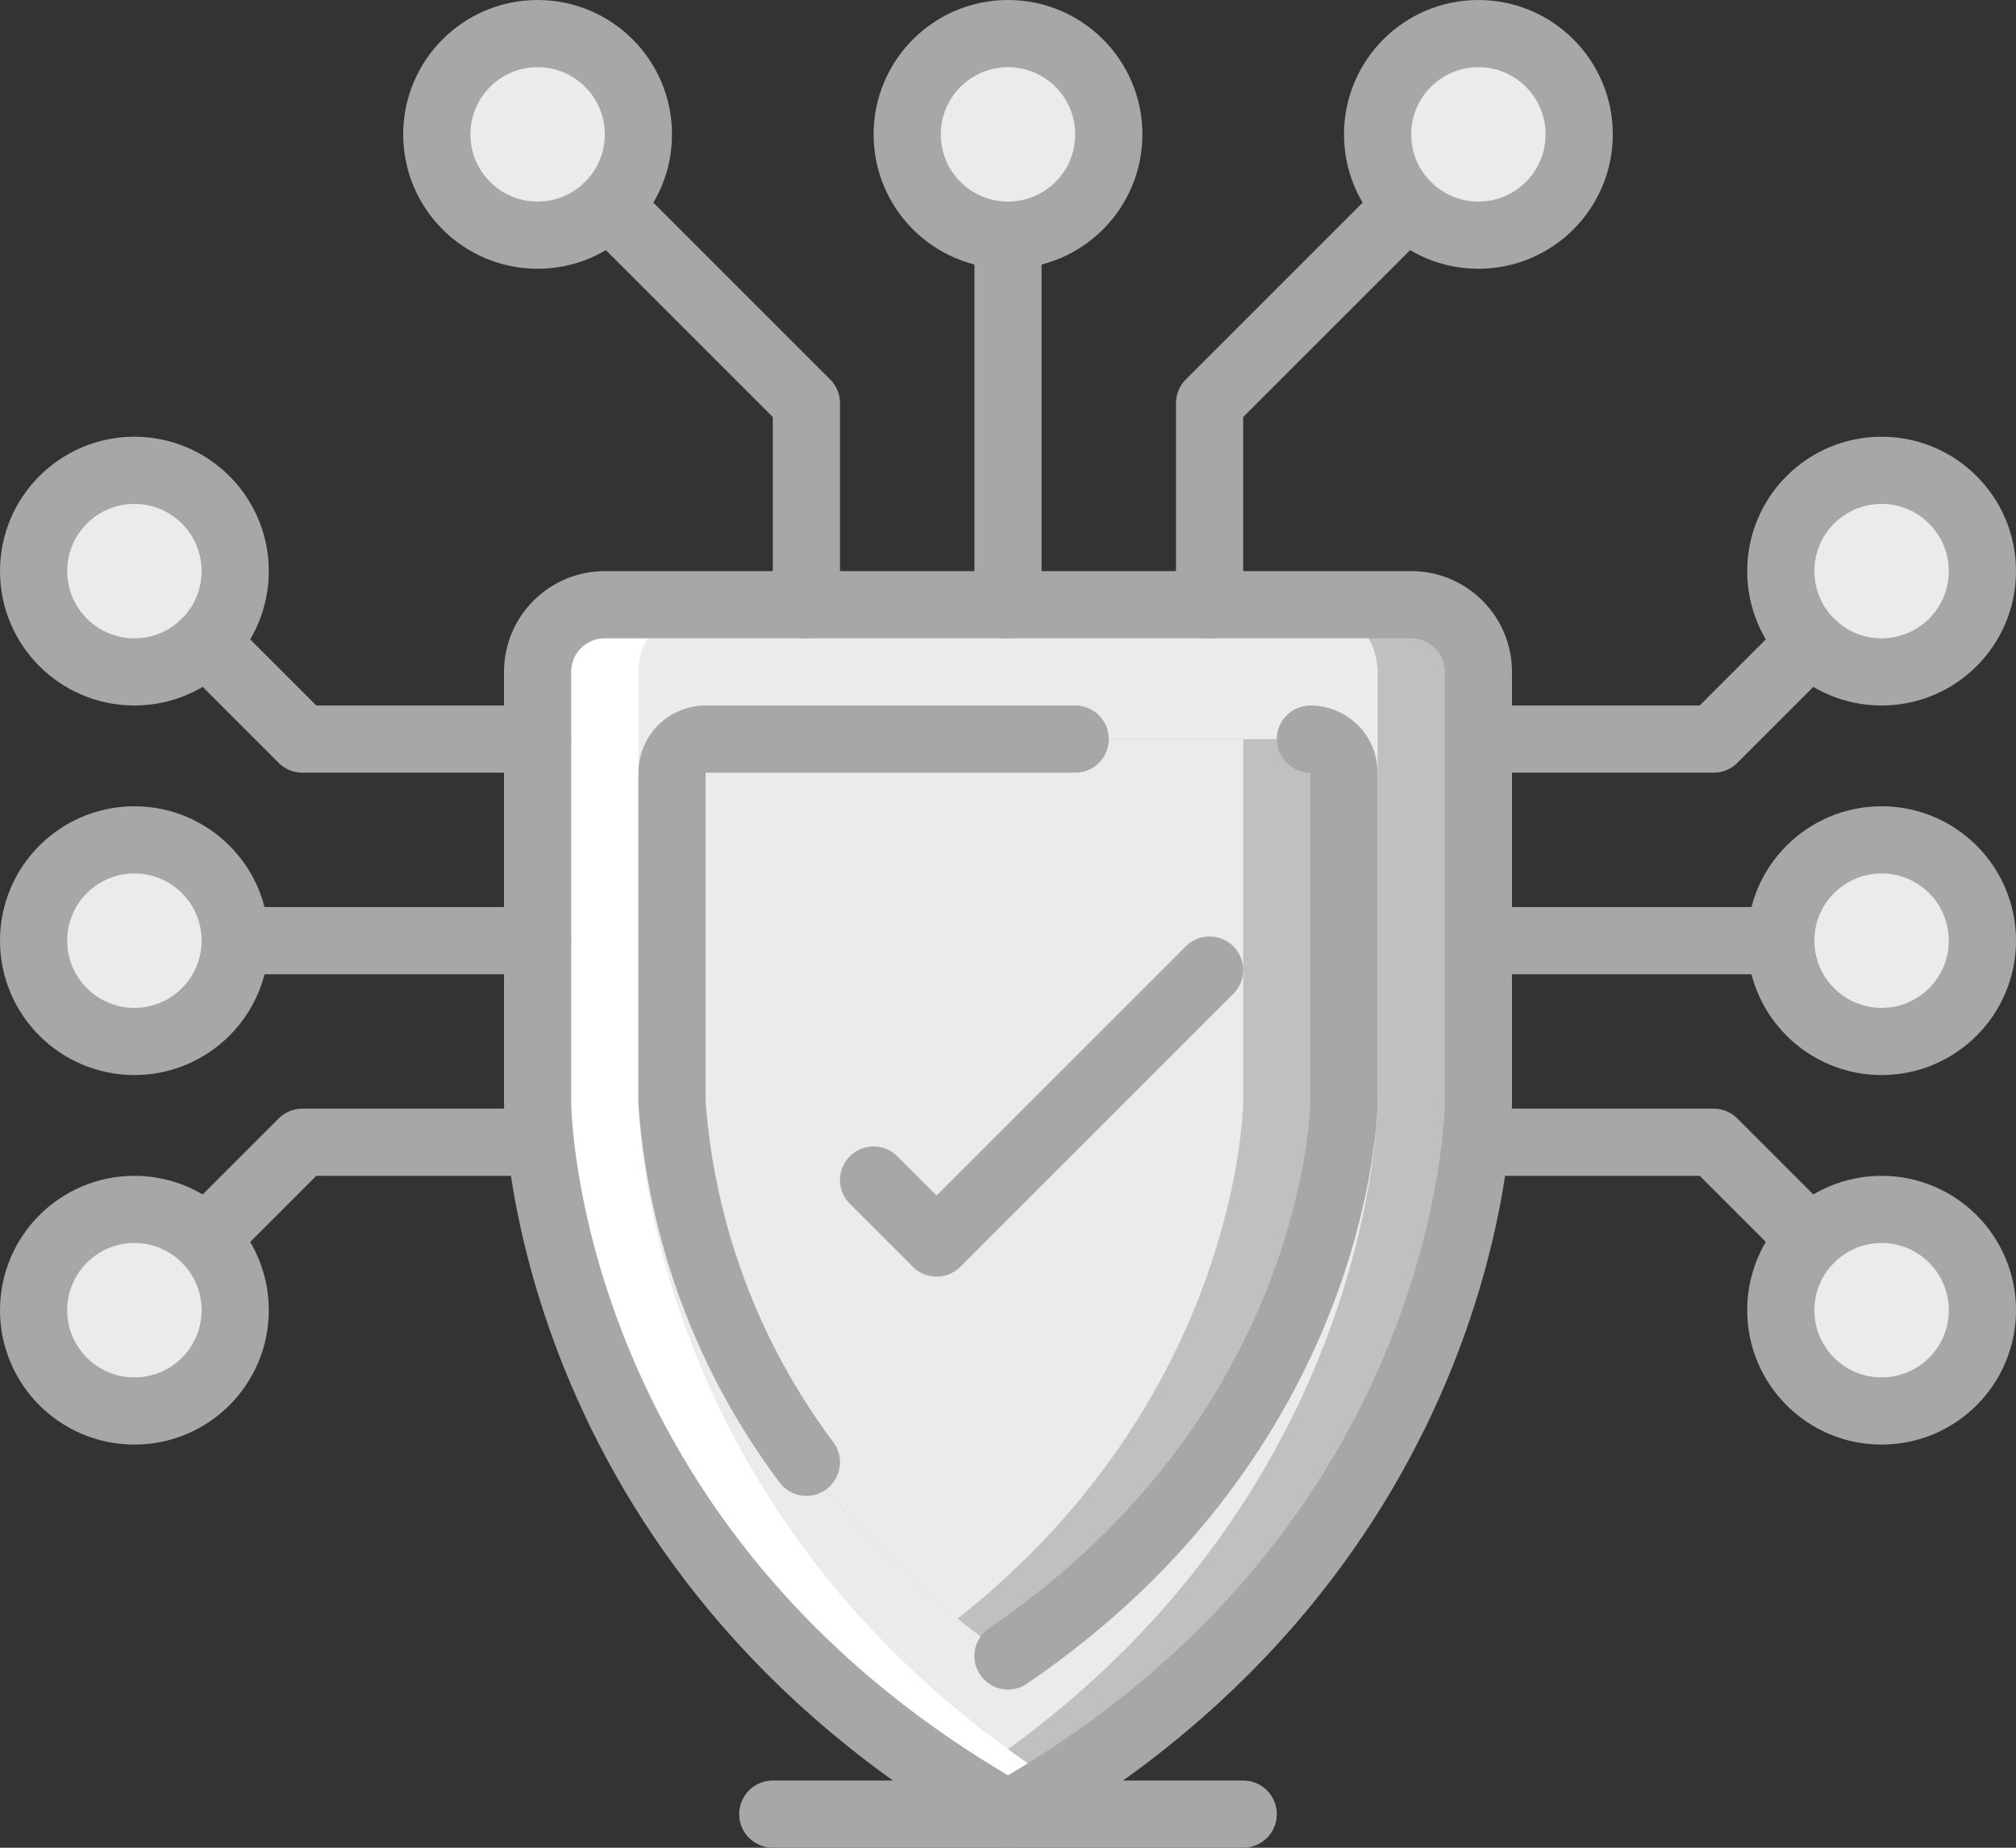
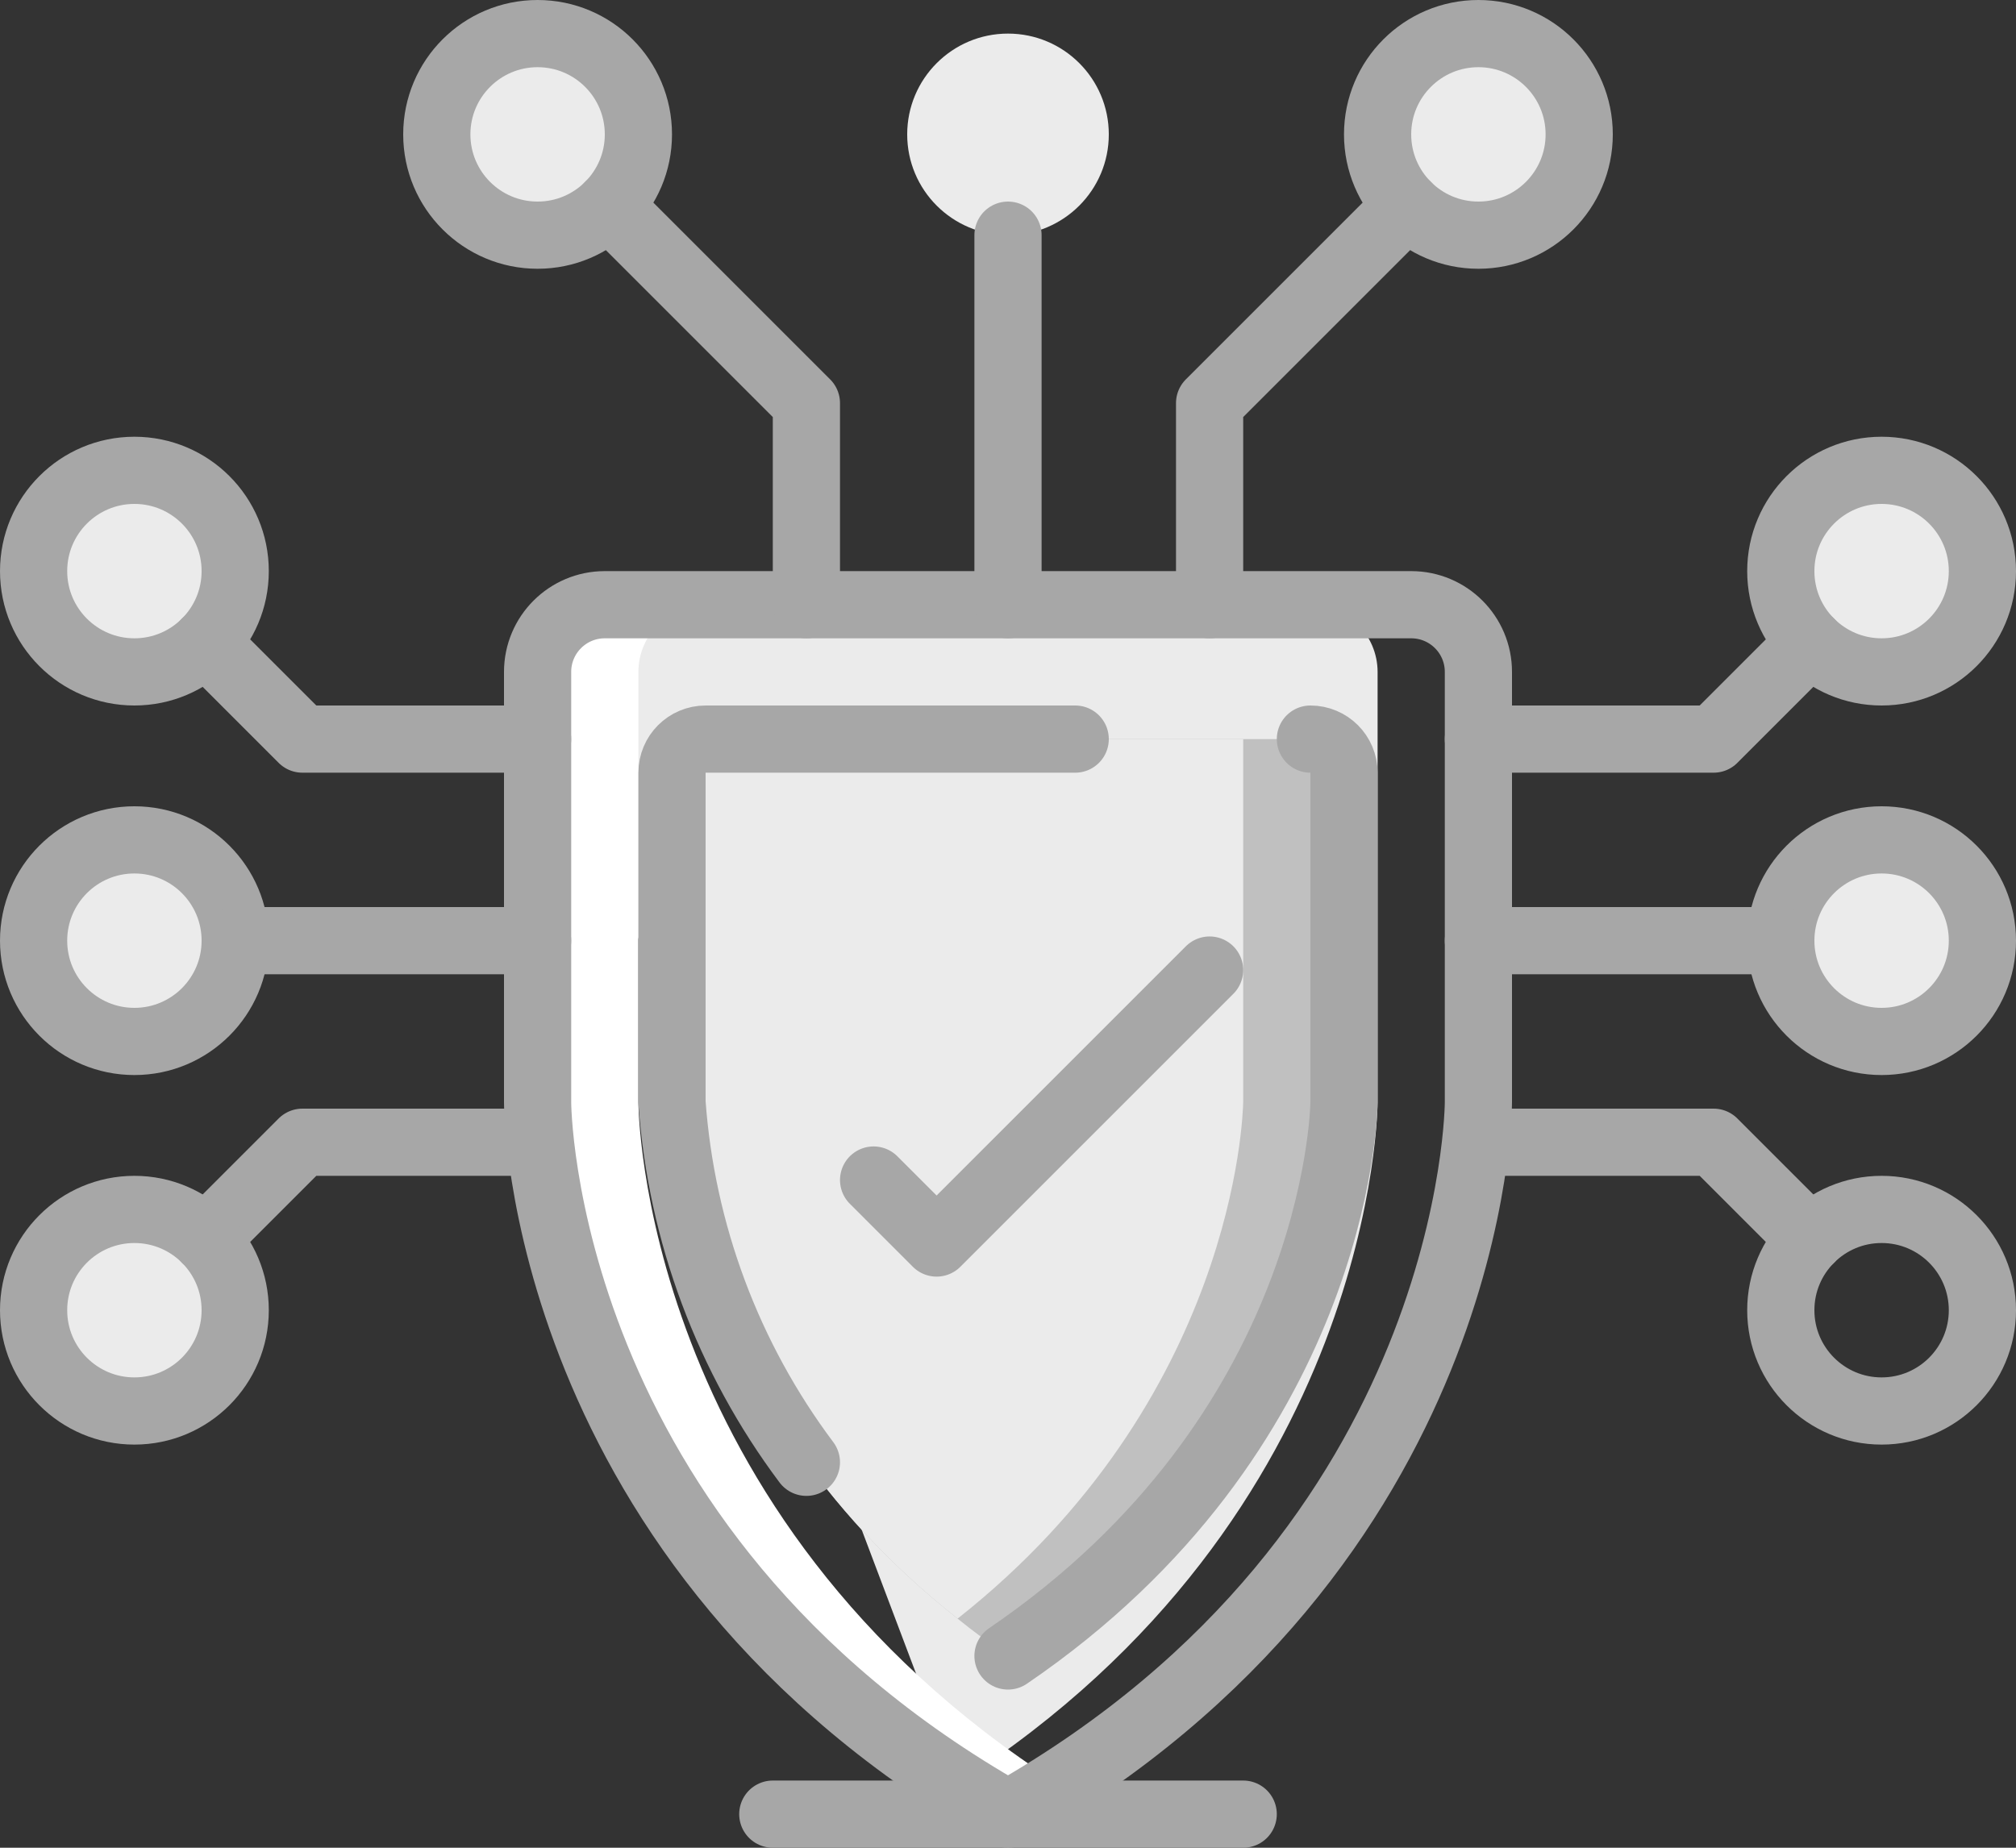
<svg xmlns="http://www.w3.org/2000/svg" width="60px" height="55px" viewBox="0 0 60 55" version="1.1">
  <rect x="0" y="0" width="60" height="55" fill="#333333" stroke="none" />
  <title>043 - online security</title>
  <desc>Created with Sketch.</desc>
  <defs />
  <g id="Page-1" stroke="none" stroke-width="1" fill="none" fill-rule="evenodd">
    <g id="043---online-security" transform="translate(1, 1)">
      <g id="Icons" fill-rule="nonzero">
-         <path d="M43,19 L43,31.81 C43,31.81 43,45.06 29,53 C28.48,52.71 27.98,52.4 27.5,52.09 C15,44.09 15,31.81 15,31.81 L15,19 C15.003,17.897 15.897,17.003 17,17 L41,17 C42.103,17.003 42.997,17.897 43,19 Z" id="Shape" fill="#C0C0C0" />
-         <path d="M40,19 L40,31.81 C40,31.81 40,44.09 27.5,52.09 C15,44.09 15,31.81 15,31.81 L15,19 C15.003,17.897 15.897,17.003 17,17 L38,17 C39.103,17.003 39.997,17.897 40,19 Z" id="Shape" fill="#EBEBEB" />
+         <path d="M40,19 L40,31.81 C40,31.81 40,44.09 27.5,52.09 L15,19 C15.003,17.897 15.897,17.003 17,17 L38,17 C39.103,17.003 39.997,17.897 40,19 Z" id="Shape" fill="#EBEBEB" />
        <path d="M39,21 L39,31.81 C38.99,32.21 38.73,41.66 29,48.29 C28.467,47.93 27.967,47.56 27.5,47.18 C19.11,40.56 19,31.91 19,31.81 L19,21 L39,21 Z" id="Shape" fill="#C0C0C0" />
        <path d="M36,21 L36,31.81 C35.99,32.19 35.76,40.66 27.5,47.18 C19.11,40.56 19,31.91 19,31.81 L19,21 L36,21 Z" id="Shape" fill="#EBEBEB" />
        <circle id="Oval" fill="#EBEBEB" cx="3" cy="16" r="3" />
        <circle id="Oval" fill="#EBEBEB" cx="15" cy="3" r="3" />
        <circle id="Oval" fill="#EBEBEB" cx="29" cy="3" r="3" />
        <circle id="Oval" fill="#EBEBEB" cx="3" cy="27" r="3" />
        <circle id="Oval" fill="#EBEBEB" cx="3" cy="38" r="3" />
        <circle id="Oval" fill="#EBEBEB" cx="55" cy="16" r="3" />
        <circle id="Oval" fill="#EBEBEB" cx="55" cy="27" r="3" />
-         <circle id="Oval" fill="#EBEBEB" cx="55" cy="38" r="3" />
        <circle id="Oval" fill="#EBEBEB" cx="43" cy="3" r="3" />
      </g>
      <g id="Whites" transform="translate(15, 17)" fill="#FFFFFF" fill-rule="nonzero">
        <path d="M0,2 L0,14.81 C0,14.81 0,27.09 12.5,35.09 C12.98,35.4 13.48,35.71 14,36 C14.521,35.7 15.017,35.4 15.5,35.09 C3,27.09 3,14.81 3,14.81 L3,2 C3.003,0.897 3.897,0.003 5,-3.55271368e-15 L2,-3.55271368e-15 C0.897,0.003 0.003,0.897 3.55271368e-15,2 Z" id="Shape" />
      </g>
      <g id="Outline" stroke="#A7A7A7" stroke-linecap="round" stroke-linejoin="round" stroke-width="2">
        <path d="M41,17 C42.105,17 43,17.895 43,19 L43,31.815 C43,31.815 43,45.056 29,53 C15,45.056 15,31.815 15,31.815 L15,19 C15,17.895 15.895,17 17,17 L41,17 Z" id="Shape" />
        <path d="M38,21 C38.552,21 39,21.448 39,22 L39,31.815 C38.994,32.215 38.731,41.659 29,48.292" id="Shape" />
        <path d="M23,42.527 C20.667,39.414 19.279,35.695 19,31.815 L19,22 C19,21.448 19.448,21 20,21 L31,21" id="Shape" />
        <polyline id="Shape" points="25 34.125 26.875 36 35 27.875" />
        <polyline id="Shape" points="5.12 18.12 8 21 15 21" />
        <circle id="Oval" cx="3" cy="16" r="3" />
        <circle id="Oval" cx="15" cy="3" r="3" />
-         <circle id="Oval" cx="29" cy="3" r="3" />
        <circle id="Oval" cx="3" cy="27" r="3" />
        <polyline id="Shape" points="5.12 35.88 8 33 15 33" />
        <circle id="Oval" cx="3" cy="38" r="3" />
        <path d="M6,27 L15,27" id="Shape" />
        <polyline id="Shape" points="43 21 50 21 52.88 18.12" />
        <circle id="Oval" cx="55" cy="16" r="3" />
        <circle id="Oval" cx="55" cy="27" r="3" />
        <polyline id="Shape" points="43 33 50 33 52.88 35.88" />
        <circle id="Oval" cx="55" cy="38" r="3" />
        <path d="M52,27 L43,27" id="Shape" />
        <polyline id="Shape" points="17.12 5.12 23 11 23 17" />
        <circle id="Oval" cx="43" cy="3" r="3" />
        <polyline id="Shape" points="35 17 35 11 40.88 5.12" />
        <path d="M29,6 L29,17" id="Shape" />
        <path d="M22,53 L36,53" id="Shape" />
      </g>
    </g>
  </g>
</svg>